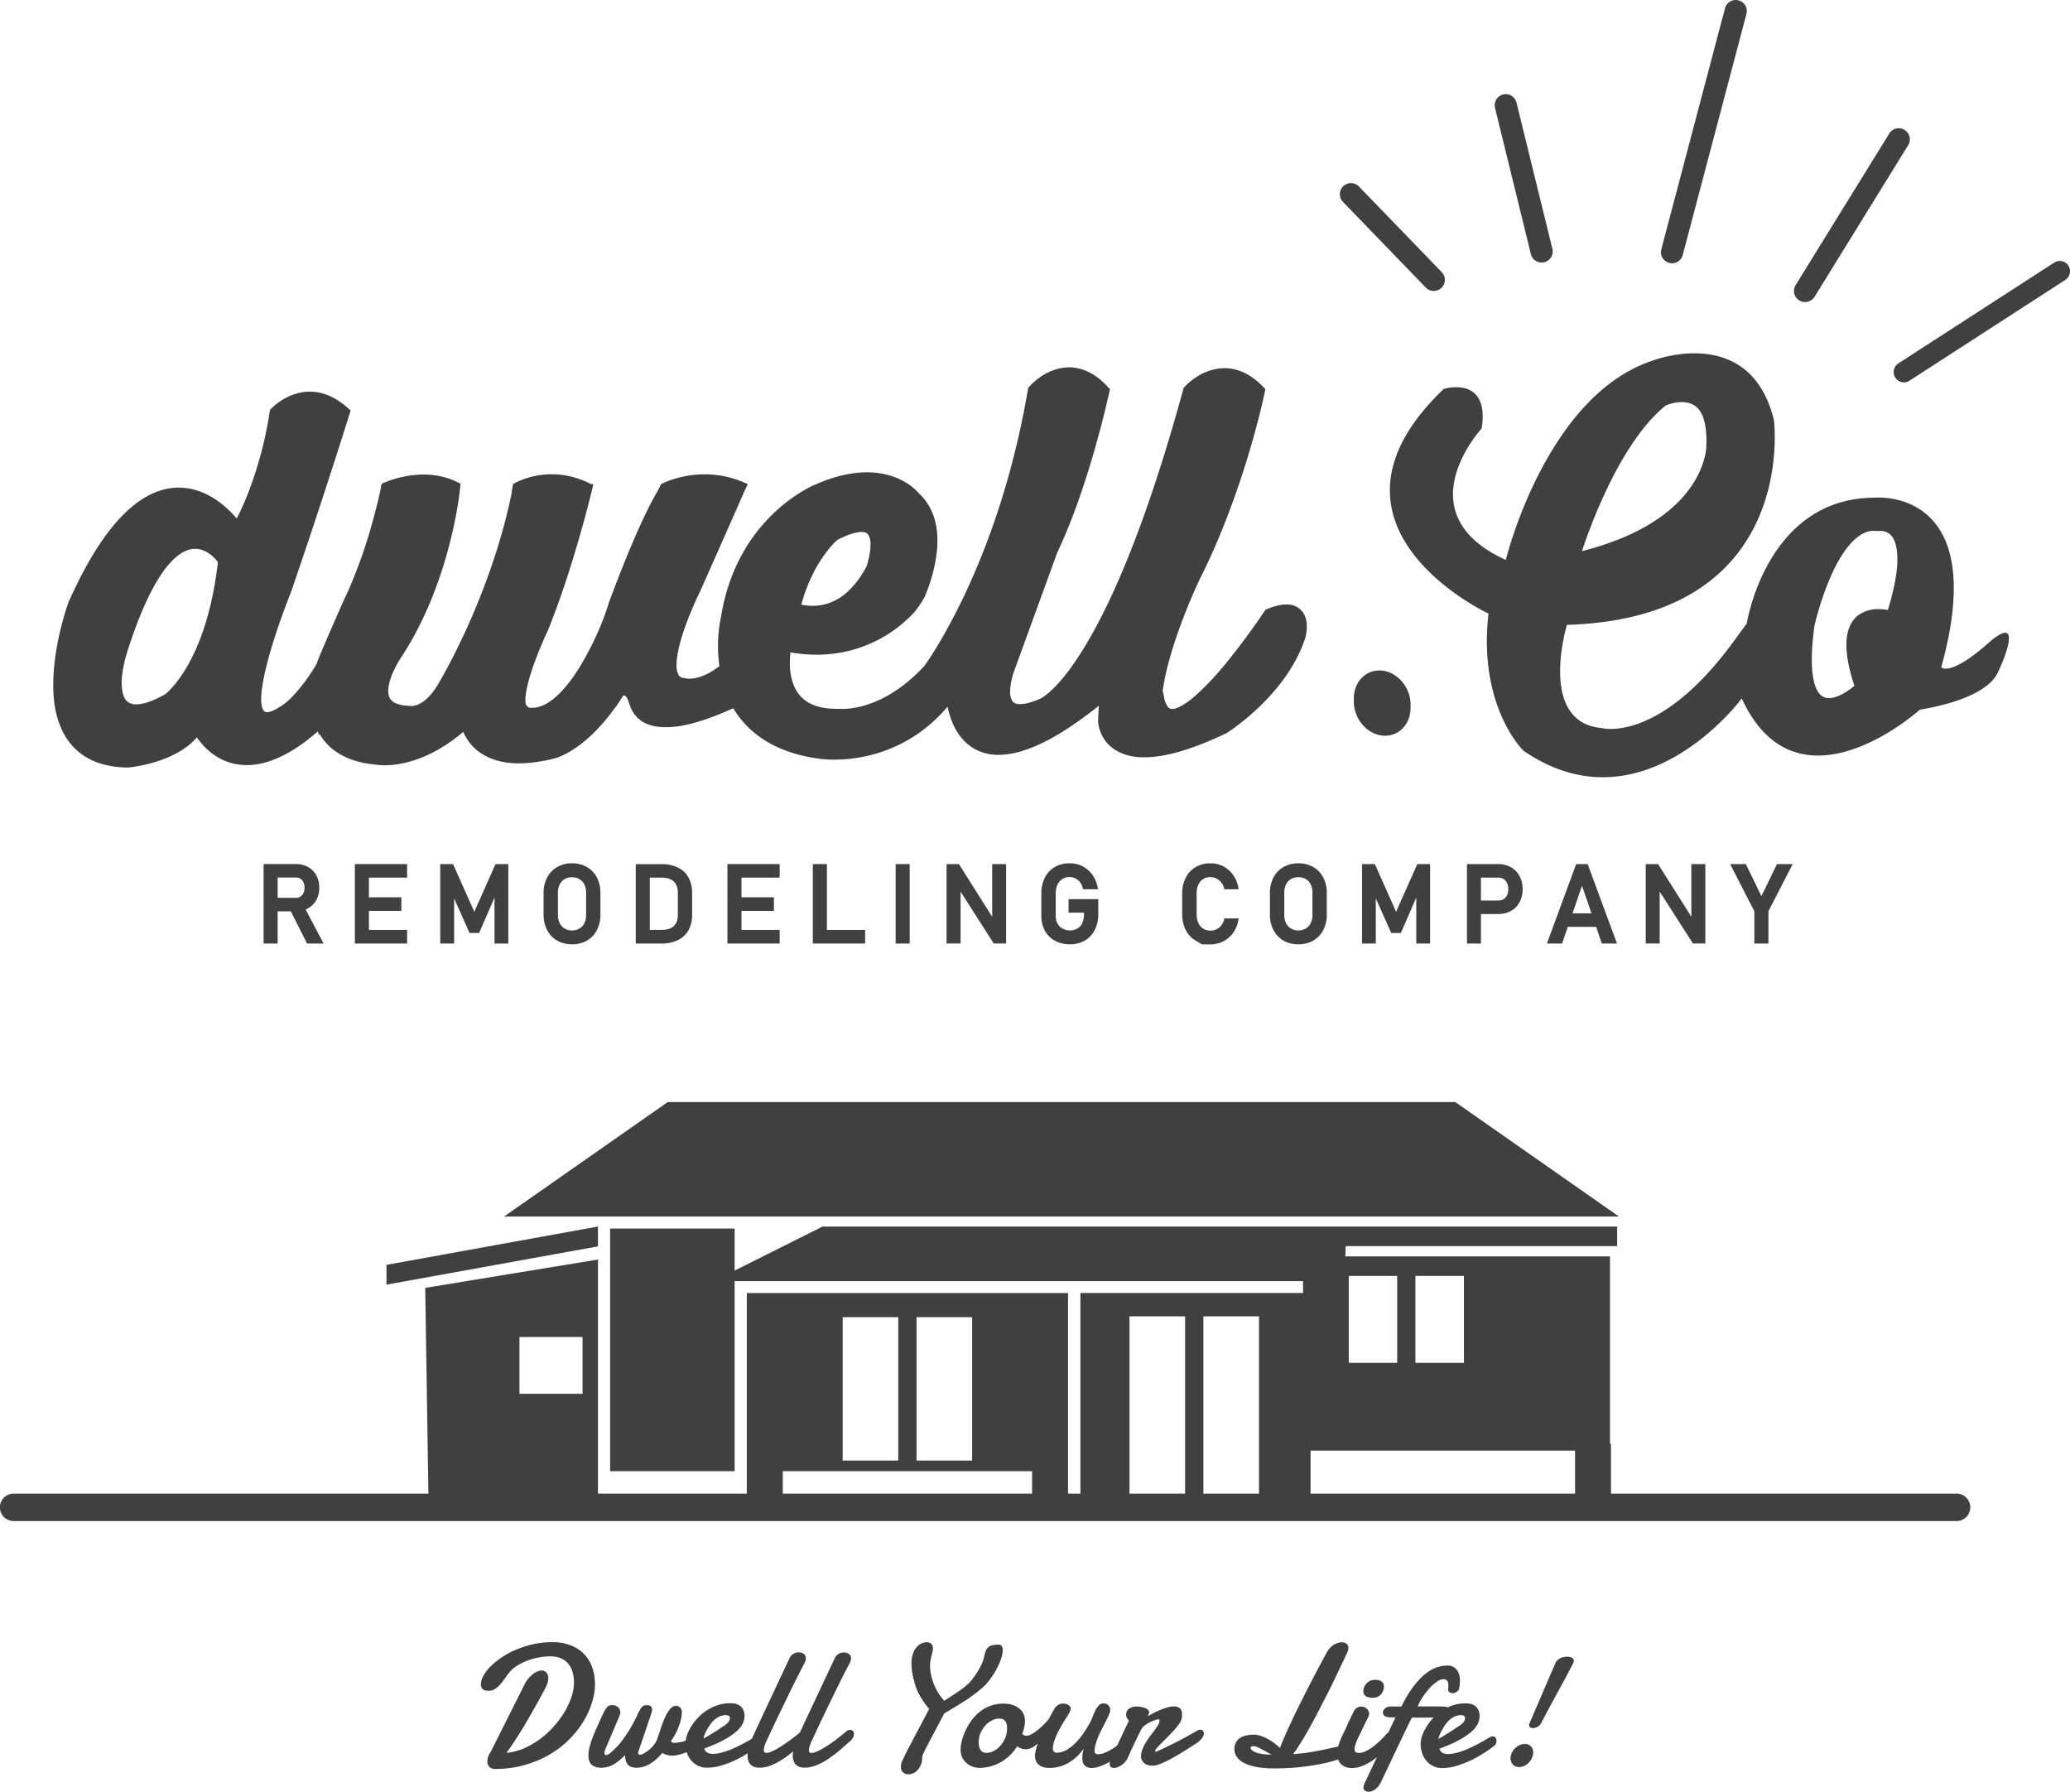
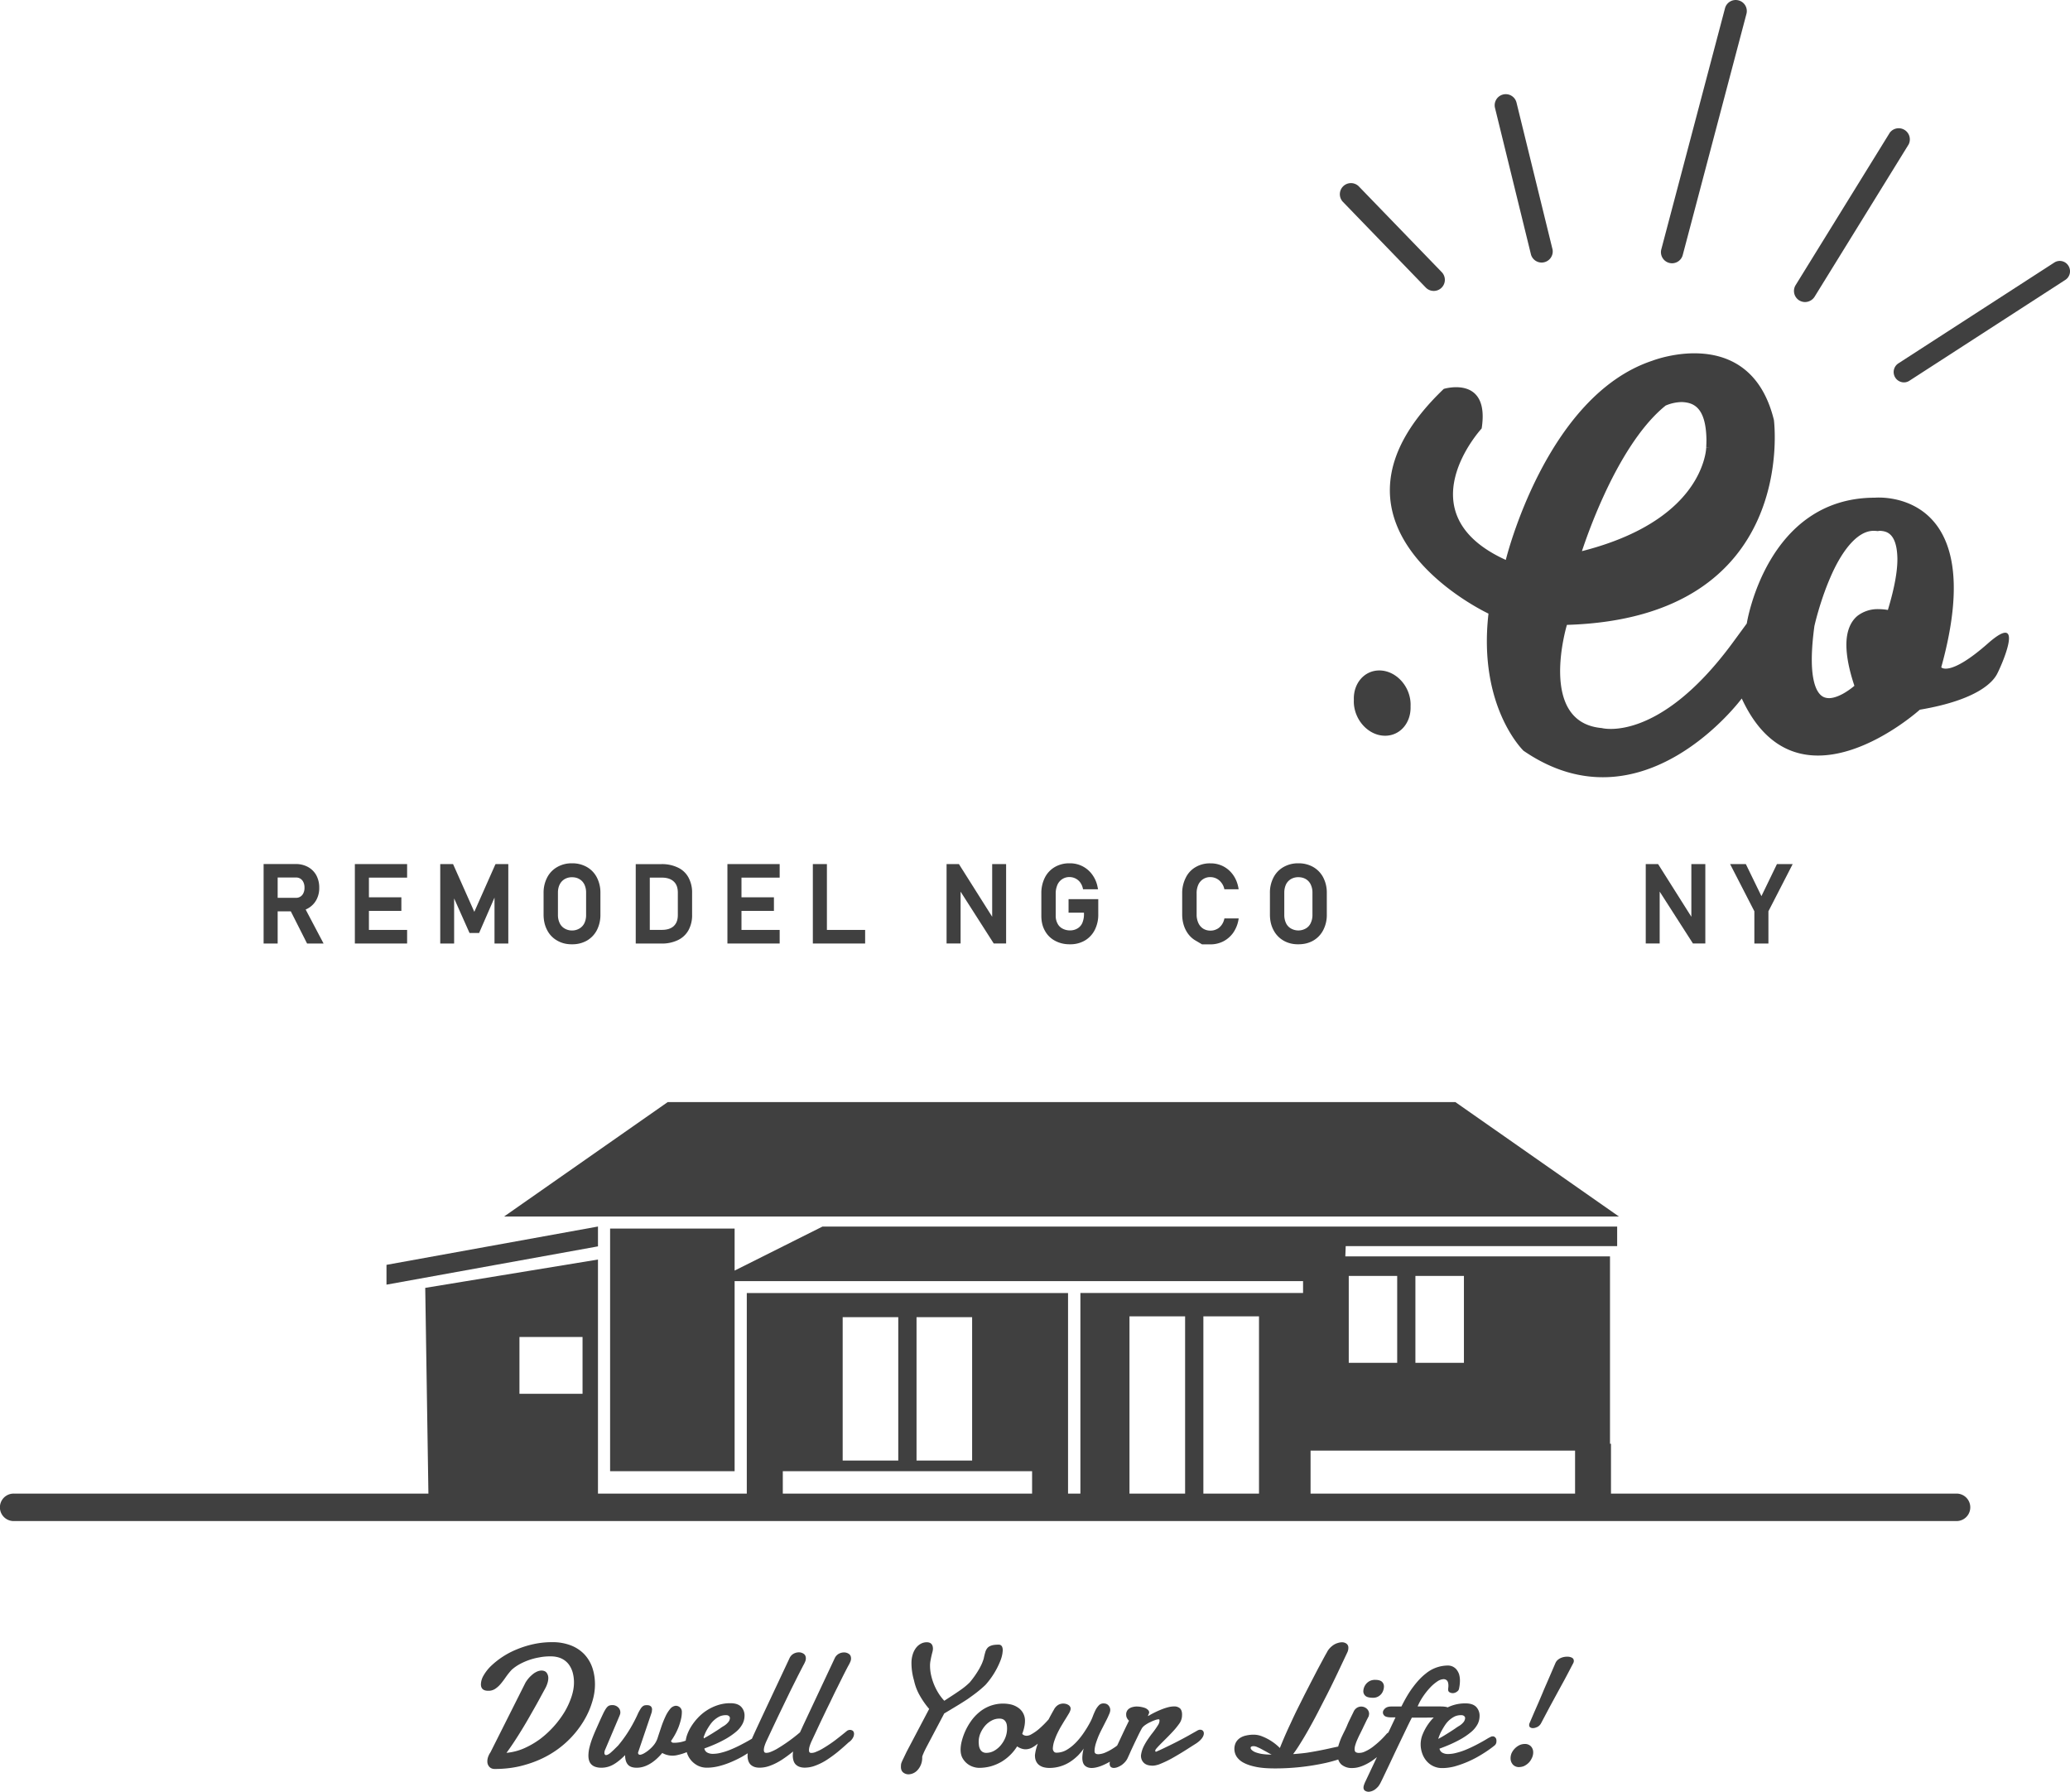
<svg xmlns="http://www.w3.org/2000/svg" data-bbox="-0.002 0 48.296 41.798" viewBox="0 0 48.294 41.795" height="41.795" width="48.294" data-type="color">
  <g>
    <path d="M7.379 20.996a.571.571 0 0 0 .069-.288.596.596 0 0 0-.068-.289.49.49 0 0 0-.196-.195.588.588 0 0 0-.289-.068H6.15v1.854h.328v-.75h.307l.379.75h.385l-.418-.793c.017-.008.034-.015.051-.025a.502.502 0 0 0 .197-.196zm-.301-.161a.182.182 0 0 1-.174.109h-.426v-.474h.426a.19.19 0 0 1 .105.028.19.19 0 0 1 .069.081.281.281 0 0 1 .026.128.278.278 0 0 1-.026.128z" fill="#404040" data-color="1" />
    <path fill="#404040" d="M9.498 20.473v-.316H8.279v1.853h1.219v-.317h-.891v-.444h.757v-.317h-.757v-.459h.891z" data-color="1" />
    <path fill="#404040" d="M11.859 22.01v-1.853h-.297l-.012.023-.484 1.091-.496-1.114h-.299v1.853h.324v-1.052l.359.806h.224l.359-.825v1.071h.322z" data-color="1" />
    <path d="M13 21.942c.1.058.216.088.345.086h.003a.682.682 0 0 0 .345-.086.605.605 0 0 0 .233-.245.775.775 0 0 0 .082-.362v-.503a.768.768 0 0 0-.082-.361.592.592 0 0 0-.233-.245.679.679 0 0 0-.348-.087.668.668 0 0 0-.345.087.59.59 0 0 0-.235.245.766.766 0 0 0-.083.361v.503c0 .135.027.256.083.362a.579.579 0 0 0 .235.245zm.017-1.118c0-.075.014-.138.042-.193a.295.295 0 0 1 .114-.123.328.328 0 0 1 .172-.044c.069 0 .125.015.173.044.05.029.087.069.115.123a.43.43 0 0 1 .041.193v.52a.43.43 0 0 1-.041.193.291.291 0 0 1-.115.123.334.334 0 0 1-.173.046.336.336 0 0 1-.172-.046.284.284 0 0 1-.114-.123.43.43 0 0 1-.042-.193v-.52z" fill="#404040" data-color="1" />
    <path d="M15.815 21.931a.552.552 0 0 0 .248-.232.722.722 0 0 0 .084-.363v-.503a.728.728 0 0 0-.084-.362.539.539 0 0 0-.248-.233.845.845 0 0 0-.383-.08h-.6v1.853h.601a.857.857 0 0 0 .382-.08zm-.655-1.458h.282c.124 0 .213.032.277.091.063.059.095.142.095.258v.523c0 .116-.032.198-.095.258-.063.058-.153.089-.277.089h-.282v-1.219z" fill="#404040" data-color="1" />
    <path fill="#404040" d="M18.19 20.473v-.316h-1.219v1.853h1.219v-.317h-.891v-.444h.757v-.317h-.757v-.459h.891z" data-color="1" />
    <path fill="#404040" d="M18.964 20.157v1.853h1.22v-.317h-.892v-1.536h-.328z" data-color="1" />
-     <path fill="#404040" d="M21.224 20.157h-.328v1.853h.328v-1.853z" data-color="1" />
    <path fill="#404040" d="M23.184 22.009h.289v-1.852h-.325v1.229l-.776-1.229h-.288v1.852h.327V20.8l.773 1.209z" data-color="1" />
    <path d="M24.672 20.637a.3.3 0 0 1 .284-.177.312.312 0 0 1 .239.116c.03.04.053.084.066.138l.007.03h.35l-.01-.047a.71.71 0 0 0-.124-.292.635.635 0 0 0-.529-.266.664.664 0 0 0-.346.087.59.59 0 0 0-.233.249.798.798 0 0 0-.081.366v.523c0 .13.026.247.083.348.055.101.135.18.236.234s.218.084.349.082h.003a.666.666 0 0 0 .345-.088.603.603 0 0 0 .232-.25.784.784 0 0 0 .08-.365v-.35h-.693v.316h.359l.001.038a.524.524 0 0 1-.041.206.278.278 0 0 1-.114.125.33.33 0 0 1-.172.044.36.36 0 0 1-.176-.043.268.268 0 0 1-.115-.118.377.377 0 0 1-.042-.182v-.523a.503.503 0 0 1 .042-.201z" fill="#404040" data-color="1" />
    <path d="M27.958 20.637a.3.3 0 0 1 .282-.176.319.319 0 0 1 .248.121c.033.04.056.083.07.133l.007.03h.333l-.008-.047c-.022-.11-.063-.208-.124-.292s-.137-.151-.229-.198a.64.64 0 0 0-.298-.068.655.655 0 0 0-.344.087.569.569 0 0 0-.231.249.786.786 0 0 0-.083.366v.488c0 .135.028.258.083.365.054.105.131.19.231.247l.14.082.008.006h.197a.662.662 0 0 0 .298-.069.652.652 0 0 0 .229-.196.756.756 0 0 0 .124-.292l.008-.048h-.333l-.007.03c-.015.053-.038.099-.07.138s-.069.069-.113.087a.301.301 0 0 1-.135.029.315.315 0 0 1-.169-.045.304.304 0 0 1-.113-.131.465.465 0 0 1-.041-.201v-.488a.478.478 0 0 1 .04-.207z" fill="#404040" data-color="1" />
    <path d="M29.945 20.226a.586.586 0 0 0-.234.244.762.762 0 0 0-.083.363v.502c0 .135.027.256.083.361.054.105.134.188.234.246s.218.088.346.086h.002c.13 0 .244-.028.346-.086a.595.595 0 0 0 .233-.246.757.757 0 0 0 .083-.361v-.502a.765.765 0 0 0-.083-.363.602.602 0 0 0-.233-.244.681.681 0 0 0-.348-.087.674.674 0 0 0-.346.087zm.633.404a.43.43 0 0 1 .042.193v.52a.43.43 0 0 1-.042.193.276.276 0 0 1-.113.123.348.348 0 0 1-.347 0 .279.279 0 0 1-.114-.123.443.443 0 0 1-.041-.193v-.52c0-.075.015-.138.041-.193a.295.295 0 0 1 .114-.123.334.334 0 0 1 .173-.044c.068 0 .124.015.174.044a.293.293 0 0 1 .113.123z" fill="#404040" data-color="1" />
-     <path fill="#404040" d="m33.056 20.18-.485 1.091-.495-1.114h-.299v1.853h.321v-1.052l.36.806h.225l.359-.826v1.072h.323v-1.853h-.299l-.01.023z" data-color="1" />
-     <path d="M34.951 21.323a.62.62 0 0 0 .298-.072.504.504 0 0 0 .203-.206c.048-.088.072-.191.072-.304s-.024-.216-.072-.304a.506.506 0 0 0-.203-.207.588.588 0 0 0-.298-.073h-.726v1.853h.326v-.687h.4zm-.4-.85h.407c.049 0 .088.011.122.032a.21.21 0 0 1 .078.093c.021.04.031.088.031.143a.311.311 0 0 1-.031.143.209.209 0 0 1-.078.092.232.232 0 0 1-.122.031h-.407v-.534z" fill="#404040" data-color="1" />
-     <path d="m37.239 21.621.132.389h.354l-.684-1.853h-.267l-.011.026-.673 1.827h.354l.134-.389h.661zm-.33-.959.221.644h-.442l.221-.644z" fill="#404040" data-color="1" />
    <path fill="#404040" d="M39.497 22.009h.289v-1.852h-.326v1.229l-.776-1.229h-.288v1.852h.325v-1.21l.776 1.21z" data-color="1" />
    <path fill="#404040" d="M41.258 22.01v-.752l.566-1.101h-.367l-.362.748-.364-.748h-.367l.566 1.101v.752h.328z" data-color="1" />
    <path d="M13.881 39.292c0-.138-.021-.267-.061-.387a.869.869 0 0 0-.186-.313.863.863 0 0 0-.314-.208 1.187 1.187 0 0 0-.446-.076 2.01 2.01 0 0 0-.427.046 2.27 2.27 0 0 0-.392.123 1.911 1.911 0 0 0-.6.387 1.003 1.003 0 0 0-.173.221.425.425 0 0 0-.062.205c0 .103.057.152.171.152a.28.28 0 0 0 .16-.044.603.603 0 0 0 .127-.113c.04-.047.08-.1.12-.158.041-.059.087-.117.141-.176.049-.043.106-.085.173-.123a1.48 1.48 0 0 1 .471-.165c.087-.017.173-.024.26-.024.093 0 .174.015.244.045a.459.459 0 0 1 .171.128c.044.055.078.12.1.193a.864.864 0 0 1 .033.245c0 .104-.019.214-.057.33a1.821 1.821 0 0 1-.16.351 2.28 2.28 0 0 1-.567.632 2.009 2.009 0 0 1-.375.219 1.33 1.33 0 0 1-.416.108c.059-.079.119-.166.181-.26a10.627 10.627 0 0 0 .353-.577l.154-.271a11.5 11.5 0 0 0 .125-.228l.089-.163a.609.609 0 0 0 .053-.123.387.387 0 0 0 .021-.122.206.206 0 0 0-.038-.123c-.025-.035-.068-.053-.127-.053a.28.28 0 0 0-.058.01c-.025.006-.054.02-.087.039s-.067.048-.105.084-.076.083-.115.144l-.82 1.632a.412.412 0 0 0-.052.1.317.317 0 0 0-.02.111c0 .049.015.09.046.125.03.033.072.051.125.051.245 0 .473-.029.684-.089.211-.058.404-.137.577-.236a2.258 2.258 0 0 0 .798-.765c.091-.146.161-.296.208-.448.05-.152.073-.297.073-.436z" fill="#404040" data-color="1" />
    <path d="M19.831 40.354a.118.118 0 0 0-.038.007.089.089 0 0 0-.038.021 9.734 9.734 0 0 1-.275.218 3.192 3.192 0 0 1-.308.203 1.184 1.184 0 0 1-.137.065.263.263 0 0 1-.104.024c-.022 0-.039-.006-.046-.017a.09.09 0 0 1-.011-.049c0-.031.007-.068.021-.108a.879.879 0 0 1 .043-.107l.119-.254a32.393 32.393 0 0 1 .31-.647c.055-.115.108-.227.162-.333l.147-.296c.046-.09.085-.167.119-.229a.688.688 0 0 0 .043-.086.178.178 0 0 0 .017-.076c0-.05-.017-.086-.051-.109a.205.205 0 0 0-.112-.034.262.262 0 0 0-.123.032.227.227 0 0 0-.097.109l-.605 1.288-.132.281a7.31 7.31 0 0 1-.071.155c-.027.022-.055.047-.087.072a3.861 3.861 0 0 1-.457.317 1.175 1.175 0 0 1-.136.065.267.267 0 0 1-.105.024c-.023 0-.038-.006-.046-.017a.089.089 0 0 1-.012-.049c0-.031.007-.068.021-.108a.879.879 0 0 1 .043-.107l.119-.254.147-.311.162-.336c.056-.115.109-.227.162-.333l.148-.296.118-.229a.688.688 0 0 0 .043-.086.194.194 0 0 0 .017-.076c0-.05-.017-.086-.051-.109a.202.202 0 0 0-.112-.034.265.265 0 0 0-.123.032.227.227 0 0 0-.097.109l-.605 1.288-.131.281c-.047.102-.094.202-.139.305a5.05 5.05 0 0 1-.304.166 2.803 2.803 0 0 1-.201.091 1.472 1.472 0 0 1-.207.068.754.754 0 0 1-.197.028.267.267 0 0 1-.139-.033.135.135 0 0 1-.062-.092c.181-.066.332-.132.452-.198a1.62 1.62 0 0 0 .289-.193.61.61 0 0 0 .152-.188.408.408 0 0 0 .044-.176.293.293 0 0 0-.082-.221c-.055-.054-.137-.08-.248-.08a.922.922 0 0 0-.296.046 1.102 1.102 0 0 0-.463.296 1.265 1.265 0 0 0-.157.204 1.014 1.014 0 0 0-.098.206.746.746 0 0 0-.028.121.759.759 0 0 1-.286.05.057.057 0 0 1-.057-.042 1.532 1.532 0 0 0 .177-.326c.022-.06.041-.119.055-.18a.735.735 0 0 0 .021-.168.142.142 0 0 0-.04-.106.146.146 0 0 0-.105-.041.192.192 0 0 0-.131.077.794.794 0 0 0-.11.18 2.26 2.26 0 0 0-.096.242c-.03.09-.06.178-.088.266a.52.52 0 0 1-.076.14.728.728 0 0 1-.112.116.714.714 0 0 1-.119.085.278.278 0 0 1-.095.037c-.033 0-.05-.017-.05-.051l.312-.92a.2.2 0 0 0 .011-.046c0-.014.002-.025.004-.035 0-.071-.041-.106-.122-.106a.3.3 0 0 0-.056.006.136.136 0 0 0-.047.028c-.015.013-.031.032-.046.057s-.034.057-.054.097a2.807 2.807 0 0 1-.094.194 3.058 3.058 0 0 1-.374.562l-.11.108c-.03.028-.056.052-.076.068a.255.255 0 0 1-.054.034.099.099 0 0 1-.045.011c-.008 0-.016-.004-.023-.014a.06.06 0 0 1-.011-.039.2.2 0 0 1 .003-.03.142.142 0 0 1 .011-.035l.34-.802.013-.036a.16.16 0 0 0-.05-.161.193.193 0 0 0-.131-.049c-.033 0-.061.005-.083.016s-.043.032-.065.063a.931.931 0 0 0-.073.133c-.027.056-.061.13-.102.222l-.063.142a3.6 3.6 0 0 0-.078.188 1.773 1.773 0 0 0-.067.21.821.821 0 0 0-.028.207c0 .04.005.077.015.11.01.034.027.064.051.09a.241.241 0 0 0 .095.059.438.438 0 0 0 .146.021.56.56 0 0 0 .269-.071c.087-.048.18-.122.28-.223 0 .096.021.169.063.219.042.05.111.075.207.075.104 0 .206-.03.306-.089.101-.058.197-.144.291-.255a.486.486 0 0 0 .364.046 1.19 1.19 0 0 0 .16-.047c.017-.005.032-.013.047-.019l.003.012a.508.508 0 0 0 .257.304.469.469 0 0 0 .212.047c.094 0 .188-.013.284-.037.096-.025.188-.056.277-.094.088-.037.172-.078.252-.122.05-.028.095-.057.138-.083-.001.019-.004.036-.004.055 0 .037.004.074.014.108a.24.24 0 0 0 .047.091c.022.024.051.045.088.06s.082.022.137.022a.7.7 0 0 0 .247-.049c.084-.031.17-.074.255-.128a2.788 2.788 0 0 0 .274-.201.748.748 0 0 0-.007.096c0 .037.005.074.014.108a.237.237 0 0 0 .046.091.25.25 0 0 0 .088.06.36.36 0 0 0 .137.022.69.69 0 0 0 .246-.049 1.36 1.36 0 0 0 .256-.128c.085-.055.171-.117.258-.187.086-.071.172-.146.257-.225a.301.301 0 0 0 .098-.102.195.195 0 0 0 .029-.094.1.1 0 0 0-.026-.073.12.12 0 0 0-.068-.023zm-3.339-.001a1.56 1.56 0 0 1 .078-.123.578.578 0 0 1 .219-.19.353.353 0 0 1 .142-.029h.018l.019.002a.09.09 0 0 1 .042.022c.013.011.019.027.019.047a.156.156 0 0 1-.034.086.406.406 0 0 1-.124.104c-.014.009-.037.022-.069.046-.032.022-.07.048-.115.075a4.527 4.527 0 0 1-.267.16.061.061 0 0 0-.005-.028l.022-.056a.863.863 0 0 1 .055-.116z" fill="#404040" data-color="1" />
    <path d="M22.794 39.475a2.56 2.56 0 0 0 .199-.172 1.875 1.875 0 0 0 .347-.563.803.803 0 0 0 .047-.168l.008-.069c0-.091-.032-.137-.095-.137-.069 0-.125.006-.165.019s-.072.03-.095.056a.26.26 0 0 0-.052.098 1.703 1.703 0 0 0-.036.145c-.006.026-.019.06-.034.1-.016.04-.038.084-.065.134a2.189 2.189 0 0 1-.229.329 1.602 1.602 0 0 1-.211.174 6.824 6.824 0 0 1-.234.157l-.148.097a1.125 1.125 0 0 1-.126-.161 1.354 1.354 0 0 1-.18-.427 1.04 1.04 0 0 1-.027-.235c0-.037.004-.075.011-.113a2.34 2.34 0 0 1 .046-.205.317.317 0 0 0 .011-.07c0-.103-.049-.154-.146-.154a.29.29 0 0 0-.135.034.355.355 0 0 0-.113.096.501.501 0 0 0-.078.155.666.666 0 0 0-.029.206 1.435 1.435 0 0 0 .06.402c.027.127.074.247.138.357.063.11.135.213.215.305l-.527 1.001-.077.161a1.164 1.164 0 0 0-.039.086.19.19 0 0 0-.014.053.66.66 0 0 0-.002.052c0 .058.018.101.053.13a.196.196 0 0 0 .126.043.293.293 0 0 0 .208-.098.422.422 0 0 0 .109-.308.432.432 0 0 1 .029-.081c.016-.04.044-.096.083-.171l.403-.763.088-.052.229-.138c.077-.047.153-.095.229-.145.076-.054.149-.106.218-.16z" fill="#404040" data-color="1" />
    <path d="M28 40.35a.117.117 0 0 0-.035.006.212.212 0 0 0-.037.018l-.2.113a8.939 8.939 0 0 1-.514.265 4.982 4.982 0 0 1-.24.111c-.011 0-.017-.002-.019-.006s-.002-.011-.002-.022.015-.034.043-.065.064-.069.108-.113l.142-.142c.051-.052.099-.102.144-.152.045-.05.084-.1.117-.146a.337.337 0 0 0 .069-.175l.002-.046c0-.067-.018-.116-.05-.145a.201.201 0 0 0-.139-.044.587.587 0 0 0-.128.017 1.24 1.24 0 0 0-.147.047 2.104 2.104 0 0 0-.321.157l-.004.002h-.002c-.002 0-.003-.002-.003-.004a.05.05 0 0 1 .005-.017l.009-.022.009-.022a.03.03 0 0 0 .004-.015.084.084 0 0 0-.026-.06.214.214 0 0 0-.066-.045.61.61 0 0 0-.197-.036.367.367 0 0 0-.094.012.235.235 0 0 0-.079.033.16.16 0 0 0-.075.14c0 .034.006.063.02.086a.213.213 0 0 0 .046.06c-.057.115-.106.217-.148.307l-.11.235-.019.038a.92.92 0 0 1-.093.065 1.128 1.128 0 0 1-.192.102.465.465 0 0 1-.153.035c-.06 0-.089-.023-.089-.071 0-.052.01-.108.027-.169a2.34 2.34 0 0 1 .067-.186c.028-.063.058-.126.09-.187l.088-.173a1.55 1.55 0 0 0 .067-.144.246.246 0 0 0 .028-.1c0-.042-.015-.078-.042-.109s-.066-.046-.113-.046a.143.143 0 0 0-.11.044.461.461 0 0 0-.078.109 1.536 1.536 0 0 0-.063.145 1.08 1.08 0 0 1-.066.146 2.512 2.512 0 0 1-.135.224c-.055.083-.114.159-.181.23s-.139.131-.218.179a.469.469 0 0 1-.248.072c-.031 0-.052-.011-.065-.031a.11.11 0 0 1-.021-.065.65.65 0 0 1 .034-.177c.021-.061.043-.119.072-.179a2.26 2.26 0 0 1 .09-.169c.033-.055.063-.106.093-.153s.055-.089.077-.126a.388.388 0 0 0 .043-.089.116.116 0 0 0 .006-.038.084.084 0 0 0-.017-.053.108.108 0 0 0-.042-.037.168.168 0 0 0-.056-.022.237.237 0 0 0-.177.026.273.273 0 0 0-.097.108 5.684 5.684 0 0 0-.125.229 3.354 3.354 0 0 1-.106.113c-.032.031-.065.063-.102.096a1.103 1.103 0 0 1-.212.148.207.207 0 0 1-.093.024.127.127 0 0 1-.056-.011.106.106 0 0 1-.046-.033c.021-.056.038-.109.048-.161a.656.656 0 0 0 .016-.137.362.362 0 0 0-.172-.321.489.489 0 0 0-.161-.068.864.864 0 0 0-.738.186 1.058 1.058 0 0 0-.192.21 1.406 1.406 0 0 0-.213.466.828.828 0 0 0-.026.191c0 .078.015.146.045.199a.437.437 0 0 0 .254.206.453.453 0 0 0 .13.022c.098 0 .191-.013.279-.037.087-.025.168-.06.243-.103a1.097 1.097 0 0 0 .368-.361.379.379 0 0 0 .1.051.29.29 0 0 0 .101.017.32.32 0 0 0 .152-.042.876.876 0 0 0 .129-.089l-.007.021a1.046 1.046 0 0 0-.059.248c0 .057.009.104.028.143s.043.068.074.09a.3.3 0 0 0 .107.049.53.53 0 0 0 .126.015.889.889 0 0 0 .494-.148c.066-.044.125-.093.179-.146.051-.054.094-.106.129-.158a.874.874 0 0 0-.032.214c0 .087.021.147.06.184.04.036.093.055.156.055s.136-.016.216-.045a1.45 1.45 0 0 0 .211-.102c-.003.016-.006.032-.006.044 0 .035.01.063.027.078s.042.024.072.024a.26.26 0 0 0 .089-.019.49.49 0 0 0 .093-.049.489.489 0 0 0 .086-.079.385.385 0 0 0 .063-.104c.021-.044.044-.097.071-.158l.087-.186.087-.18a4.17 4.17 0 0 1 .074-.143c.016-.028.043-.056.08-.082s.076-.049.118-.068a.909.909 0 0 1 .116-.049.298.298 0 0 1 .079-.018c.01 0 .016.003.019.01l.003.021a.198.198 0 0 1-.027.092 2.185 2.185 0 0 1-.166.233 3.951 3.951 0 0 0-.1.142c-.031.05-.062.102-.086.155a.654.654 0 0 0-.054.194c0 .069.023.126.069.17.045.044.113.065.206.065.039 0 .084-.01.137-.026a2.49 2.49 0 0 0 .356-.171 7.397 7.397 0 0 0 .373-.228l.156-.099c.062-.043.104-.084.131-.123s.039-.075.039-.105c0-.026-.007-.047-.023-.063s-.04-.024-.063-.024zm-4.545.185a.664.664 0 0 1-.107.178.542.542 0 0 1-.155.129.367.367 0 0 1-.179.048.16.16 0 0 1-.095-.025.164.164 0 0 1-.055-.065.256.256 0 0 1-.025-.084c-.003-.029-.006-.057-.006-.082 0-.067.013-.135.04-.199s.063-.121.107-.174a.532.532 0 0 1 .153-.123.379.379 0 0 1 .181-.047c.042 0 .074.008.098.022a.158.158 0 0 1 .055.06c.013.023.021.05.024.078a.577.577 0 0 1-.036.284z" fill="#404040" data-color="1" />
    <path d="M32.15 39.578a.248.248 0 0 0 .123-.149.271.271 0 0 0 .015-.084.15.15 0 0 0-.046-.113c-.031-.029-.084-.045-.161-.045a.274.274 0 0 0-.122.026.277.277 0 0 0-.152.25.145.145 0 0 0 .055.103c.033.026.093.039.174.039a.237.237 0 0 0 .114-.027z" fill="#404040" data-color="1" />
    <path d="M34.895 40.542a.164.164 0 0 0-.027-.026.072.072 0 0 0-.04-.011l-.027.002a.824.824 0 0 0-.104.054c-.035.021-.078.047-.131.076s-.111.061-.177.093a2.779 2.779 0 0 1-.2.091 1.485 1.485 0 0 1-.208.068.748.748 0 0 1-.197.028.26.26 0 0 1-.137-.033.136.136 0 0 1-.063-.092c.182-.066.331-.132.452-.198a1.62 1.62 0 0 0 .289-.193.625.625 0 0 0 .152-.188.419.419 0 0 0 .042-.176.296.296 0 0 0-.081-.221c-.055-.054-.137-.08-.247-.08a.929.929 0 0 0-.418.094c-.007-.003-.014-.007-.022-.009a.598.598 0 0 0-.095-.012 4.06 4.06 0 0 0-.116-.002h-.466c.034-.08.076-.158.128-.234a1.65 1.65 0 0 1 .163-.205.971.971 0 0 1 .168-.144.284.284 0 0 1 .145-.053c.034 0 .062.011.083.035.021.024.031.064.031.119 0 .016-.001.03-.003.045s-.003.03-.003.048c0 .026.011.046.033.059a.147.147 0 0 0 .112.015.227.227 0 0 0 .044-.018.287.287 0 0 0 .04-.031.092.092 0 0 0 .024-.047.9.9 0 0 0 .022-.189.522.522 0 0 0-.022-.157.383.383 0 0 0-.063-.11.266.266 0 0 0-.091-.066.267.267 0 0 0-.106-.021.814.814 0 0 0-.519.191c-.093.072-.186.17-.28.294-.096.124-.19.28-.284.471h-.237c-.063 0-.112.015-.146.046-.033.03-.049.061-.049.092s.013.058.04.081c.026.021.076.034.149.034h.105l-.168.355a.181.181 0 0 0-.036.025 1.956 1.956 0 0 1-.285.276.946.946 0 0 1-.244.15.3.3 0 0 1-.117.023.143.143 0 0 1-.076-.016c-.019-.013-.028-.036-.028-.072 0-.032.007-.069.02-.109s.028-.081.047-.122c.018-.04.036-.081.057-.12l.053-.108c.015-.028.025-.053.034-.072l.03-.061a4.094 4.094 0 0 1 .077-.155.09.09 0 0 0 .014-.036l.006-.036a.163.163 0 0 0-.056-.125.192.192 0 0 0-.22-.025.207.207 0 0 0-.078.08c-.023.05-.047.096-.068.14l-.053.109c-.017.036-.028.063-.035.08a1.87 1.87 0 0 1-.068.147 4.8 4.8 0 0 0-.076.159 2.022 2.022 0 0 0-.061.17l-.006.024c-.065.014-.13.027-.189.041a8.588 8.588 0 0 1-.546.104 4.946 4.946 0 0 1-.317.031c.049-.064.104-.144.164-.242.061-.097.127-.207.195-.328.069-.123.142-.256.216-.399l.229-.446c.078-.153.155-.313.232-.474l.228-.482a.252.252 0 0 0 .025-.108.114.114 0 0 0-.043-.096.173.173 0 0 0-.107-.033.305.305 0 0 0-.095.016.37.37 0 0 0-.098.044c-.032.021-.062.046-.09.076s-.052.065-.071.105c-.021.034-.048.085-.083.149l-.122.227-.146.281-.164.319-.168.336c-.057.114-.109.226-.159.335a9.828 9.828 0 0 0-.252.578 1.2 1.2 0 0 0-.445-.283.53.53 0 0 0-.161-.028.78.78 0 0 0-.179.019.42.42 0 0 0-.145.058.31.31 0 0 0-.096.104.338.338 0 0 0 .021.337.446.446 0 0 0 .17.142c.076.04.174.071.292.094s.259.033.423.033a5.49 5.49 0 0 0 1.199-.13c.108-.025.201-.052.283-.078a.27.27 0 0 0 .072.116.37.37 0 0 0 .255.083c.076 0 .15-.016.226-.045.074-.028.148-.067.223-.116.042-.028.085-.06.126-.093l-.268.567a.693.693 0 0 0-.033.081.183.183 0 0 0-.012.061c0 .034.012.06.038.076a.161.161 0 0 0 .085.023.291.291 0 0 0 .151-.058.547.547 0 0 0 .07-.066.516.516 0 0 0 .054-.086c.021-.042.05-.1.084-.173l.116-.243.134-.285.143-.299.136-.283c.043-.09.082-.168.117-.236h.173l.174-.001.165-.002-.018.016a1.21 1.21 0 0 0-.255.41.62.62 0 0 0 0 .402.542.542 0 0 0 .099.18.47.47 0 0 0 .371.171c.092 0 .188-.013.283-.037a2.435 2.435 0 0 0 .527-.216 3.25 3.25 0 0 0 .209-.127c.061-.04.108-.075.147-.104.037-.029.06-.046.066-.053a.124.124 0 0 0 .03-.058.358.358 0 0 0 .003-.042.169.169 0 0 0-.003-.03.091.091 0 0 0-.015-.036zm-5.452.374a.835.835 0 0 1-.151-.039.277.277 0 0 1-.086-.052c-.02-.018-.028-.036-.028-.053 0-.025.024-.038.072-.038a.22.22 0 0 1 .077.019c.031.014.065.028.103.049l.116.063c.04.023.081.046.121.066-.087 0-.162-.006-.224-.015zm4.146-.447c.014-.038.034-.076.057-.116s.048-.082.076-.123a.578.578 0 0 1 .219-.19.351.351 0 0 1 .143-.029h.017l.019.002c.016.003.03.011.042.022.014.011.02.027.02.047a.17.17 0 0 1-.033.086.4.4 0 0 1-.125.104c-.012.009-.036.022-.068.046a3.308 3.308 0 0 1-.114.075c-.044.029-.092.058-.142.089-.049.03-.098.058-.144.082.005-.027.018-.058.033-.095z" fill="#404040" data-color="1" />
-     <path d="M35.575 40.683a.302.302 0 0 0-.125.027.4.4 0 0 0-.181.181.305.305 0 0 0-.027.127c0 .057.019.104.054.145a.188.188 0 0 0 .145.059.312.312 0 0 0 .115-.024.402.402 0 0 0 .1-.068.339.339 0 0 0 .073-.099.31.31 0 0 0 .041-.136v-.014a.2.2 0 0 0-.052-.142.188.188 0 0 0-.143-.056z" fill="#404040" data-color="1" />
+     <path d="M35.575 40.683a.302.302 0 0 0-.125.027.4.4 0 0 0-.181.181.305.305 0 0 0-.027.127c0 .057.019.104.054.145a.188.188 0 0 0 .145.059.312.312 0 0 0 .115-.024.402.402 0 0 0 .1-.068.339.339 0 0 0 .073-.099.31.31 0 0 0 .041-.136v-.014a.2.2 0 0 0-.052-.142.188.188 0 0 0-.143-.056" fill="#404040" data-color="1" />
    <path d="M36.673 38.67a.224.224 0 0 0-.108-.023.356.356 0 0 0-.164.036.297.297 0 0 0-.067.047.218.218 0 0 0-.044.063l-.112.26-.099.229a7.153 7.153 0 0 0-.091.213l-.091.214-.1.228-.111.259a.106.106 0 0 0-.01.046c0 .024.008.042.024.053a.11.11 0 0 0 .065.018c.031 0 .065-.01.104-.028a.209.209 0 0 0 .086-.088l.199-.376.176-.324.177-.324c.06-.111.125-.238.199-.378a.113.113 0 0 0 .012-.047c0-.036-.014-.062-.045-.078z" fill="#404040" data-color="1" />
-     <path d="M2.991 17.905c.014-.004 1.07-.087 1.602-.704.139.205.509.646 1.164.647.439 0 .988-.201 1.657-.785l.031.084.017-.017c.217.374.641.649 1.31.708.026.004.095.014.2.014h.007c.339 0 1.04-.107 1.829-.779.031.074.076.156.138.239.188.253.555.498 1.165.495.23 0 .495-.034.803-.108.028-.004.708-.164 1.448-1.208l.004.004.127-.194c0-.002-.148.224.003-.006l.002-.004v.001l.039-.061c.033-.024.085-.008.147.192.111.354.389.54.838.54h.028c.368-.001.846-.125 1.494-.413l.033-.014v-.001a.403.403 0 0 0 .03-.014c.333.561.959 1.048 2.042 1.183.003 0 .121.017.316.017h.01c.55 0 1.713-.152 2.632-1.235.021.104.054.22.101.339.141.372.478.788 1.093.784.552-.004 1.287-.309 2.335-1.145-.004.094-.012.208-.017.342v.01c0 .018.004.218.146.433.143.217.44.42.933.417.445-.001 1.055-.15 1.92-.565l.007-.004.01-.005c.009-.011 1.387-.873 1.819-2.217.003-.013.034-.121.034-.26a.567.567 0 0 0-.087-.326.447.447 0 0 0-.388-.188c-.125 0-.268.033-.438.101l-.047.018-.028.04a16.17 16.17 0 0 1-.857 1.162 6.923 6.923 0 0 1-.734.789c-.235.214-.462.334-.563.328-.045-.003-.063-.009-.094-.042a.522.522 0 0 1-.095-.237l-.03-.158.012-.074c.089-.558.303-1.192.494-1.682.191-.492.359-.837.359-.837 1.055-2.096 1.511-4.341 1.513-4.35l.018-.082-.06-.06c-.298-.31-.615-.429-.895-.428-.561.007-.916.423-.929.433l-.025.027-.009.036c-.921 3.366-1.774 5.183-2.39 6.149-.308.484-.554.755-.718.9a1.322 1.322 0 0 1-.221.163.017.017 0 0 1-.007.002c-.22.096-.374.127-.472.127-.116-.004-.147-.031-.179-.073a.398.398 0 0 1-.05-.224c0-.103.02-.217.041-.302.021-.086.04-.14.04-.141l1.018-2.798c.749-1.57 1.21-3.723 1.211-3.729l.019-.081-.058-.06c-.298-.324-.616-.45-.899-.449-.565.009-.916.445-.929.454l-.027.034-.005.043c-.355 2.078-.961 3.692-1.478 4.784-.26.546-.495.962-.666 1.24a6.341 6.341 0 0 1-.268.409c-.864.936-1.669 1.002-1.904 1.005a.538.538 0 0 1-.051-.002h-.096c-.5-.003-.747-.164-.896-.365-.148-.204-.193-.479-.192-.708 0-.095.007-.18.016-.246.135.026.343.055.597.055a3.08 3.08 0 0 0 2.269-.967c.059-.061.229-.298.278-.415.108-.262.28-.759.283-1.276.001-.39-.105-.808-.442-1.115-.067-.081-.448-.481-1.204-.481-.332 0-.73.076-1.199.284-.016.005-1.826.729-2.204 3.085a3.346 3.346 0 0 0-.038 1.153c-.329.253-.575.292-.702.292a.4.4 0 0 1-.076-.006c-.015-.002-.015-.004-.015-.002l-.016-.006-.016-.001c-.078-.012-.099-.03-.127-.07a.468.468 0 0 1-.048-.234c-.002-.284.13-.719.266-1.068.137-.352.271-.623.271-.623.028-.052 1.006-2.269 1.007-2.27l.021-.06h.002l.095-.198c-1.082-.515-2.024 0-2.024 0l-.073.149c-.511.858-1.144 2.621-1.147 2.626-.123.408-.296.79-.442 1.07-.146.281-.259.456-.259.458-.506.804-.891.914-1.082.914h-.034a.318.318 0 0 1-.058-.01l-.004-.005-.017-.019-.021-.013s-.004-.002-.013-.024a.405.405 0 0 1-.014-.115c-.002-.23.125-.65.258-.99.131-.346.264-.622.264-.623.586-1.434 1.011-3.199 1.012-3.203l.047-.195h-.004l.007-.021h-.05c-1.009-.517-1.823 0-1.823 0l-.032.186h.005c-.249 1.229-.678 2.35-1.046 3.165-.373.821-.681 1.326-.681 1.328-.291.477-.541.495-.627.5-.015 0-.024-.002-.03-.003l-.016-.004-.016-.001c-.216-.01-.329-.064-.385-.119-.058-.055-.082-.124-.083-.226-.001-.152.068-.35.142-.502.074-.155.147-.26.146-.262 1.164-1.751 1.378-3.884 1.38-3.896l.019-.174c-.873-.483-1.838 0-1.838 0l-.022.067.008.002-.013.057s-.063.312-.19.766a11.722 11.722 0 0 1-.561 1.594l-.088.189c-.047.096-.625 1.412-.656 1.529a4.095 4.095 0 0 1-.598.796 1.462 1.462 0 0 1-.216.178c-.047.031-.065.036-.064.037l-.007.006-.006.004a.784.784 0 0 1-.189.091.234.234 0 0 1-.072.012c-.053-.002-.07-.015-.098-.062a.561.561 0 0 1-.041-.241c-.001-.376.173-1.013.348-1.545.177-.534.353-.968.353-.969.766-2.227 1.37-4.17 1.37-4.17l.015-.049-.036-.034c-.325-.3-.643-.407-.917-.407-.551.004-.908.407-.914.412l-.016.019-.003.023a8.934 8.934 0 0 1-.511 1.925 5.684 5.684 0 0 1-.261.581c-.181-.217-.666-.718-1.353-.721-.741.001-1.647.597-2.569 2.67-.003.011-.357.961-.357 1.921-.011.937.367 1.929 1.748 1.939zm16.222-4.934c.095-.135.18-.233.241-.297.042-.044.071-.068.084-.08.063-.033.12-.059.173-.082l.017-.008.013-.006c.045-.019.088-.033.127-.046l.03-.008a1.026 1.026 0 0 1 .115-.027.597.597 0 0 1 .086-.008c.106.003.129.028.16.068a.43.43 0 0 1 .05.229c0 .118-.024.25-.048.351-.019.078-.037.134-.043.157-.428.789-.92.915-1.262.919-.104 0-.192-.014-.261-.029.14-.514.344-.886.518-1.133zM2.956 15.25l.017-.056-.074-.025.075.023c.628-1.975 1.224-2.396 1.58-2.388.16-.001.297.08.395.163.067.058.112.115.135.144-.138 1.204-.45 1.979-.726 2.45-.139.237-.27.399-.363.5-.093.1-.148.139-.148.139-.3.167-.52.231-.667.231-.27-.002-.331-.201-.341-.49-.002-.326.118-.691.117-.691z" fill="#404040" data-color="1" />
    <path d="M32.907 16.369c-.036-.403-.363-.729-.727-.729-.352 0-.609.305-.594.686a.785.785 0 0 0 .002.108c.038.403.363.729.727.729.352 0 .608-.303.594-.685a.796.796 0 0 0-.002-.109z" fill="#404040" data-color="1" />
    <path d="M46.383 15.006c-.897.791-1.093.561-1.093.561 1.171-4.22-1.548-3.957-1.548-3.957-2.533 0-2.989 2.935-2.989 2.935l-.338.461c-1.727 2.341-3.045 1.978-3.045 1.978-1.504-.131-.813-2.407-.813-2.407 5.433-.165 4.829-4.78 4.829-4.78-.558-2.274-2.834-1.383-2.834-1.383-2.492.824-3.421 4.648-3.421 4.648-2.392-1.088-.563-3.067-.563-3.067.195-1.253-.884-.923-.884-.923-3.346 3.198 1.043 5.242 1.043 5.242-.249 2.177.817 3.199.817 3.199 2.781 1.911 5.092-1.219 5.092-1.219 1.307 2.834 4.154.262 4.154.262 1.367-.231 1.709-.66 1.798-.825.091-.164.695-1.515-.205-.725zm-8.979-3.415c.345-.76.848-1.641 1.456-2.13a.997.997 0 0 1 .377-.082c.266.011.563.111.575.877 0 .055-.002.112-.005.174l.079.004h-.079s0 .102-.047.273c-.139.507-.671 1.595-2.853 2.15.075-.225.244-.712.497-1.266zm6.641 2.638a1.28 1.28 0 0 0-.214-.019.773.773 0 0 0-.492.154c-.155.126-.262.344-.262.679.001.246.054.557.187.955a1.617 1.617 0 0 1-.175.13c-.123.082-.285.158-.418.158-.104-.003-.188-.036-.266-.165-.076-.129-.136-.362-.135-.739 0-.21.019-.466.06-.772-.002.005.123-.562.367-1.127.242-.571.613-1.111 1.027-1.1.022 0 .047.002.072.005l.013.001.015-.002s.014-.004.046-.004c.114.012.387.021.397.651.002.272-.059.656-.222 1.195z" fill="#404040" data-color="1" />
    <path d="M33.264 6.708a.259.259 0 0 0 .366.006.258.258 0 0 0 .006-.366l-1.938-2.004a.259.259 0 0 0-.372.36l1.938 2.004z" fill="#404040" data-color="1" />
    <path d="M35.72 5.944a.259.259 0 0 0 .502-.123l-.841-3.427a.258.258 0 0 0-.502.123l.841 3.427z" fill="#404040" data-color="1" />
    <path d="M38.944 6.133a.258.258 0 0 0 .315-.184L40.745.325a.257.257 0 0 0-.184-.316.258.258 0 0 0-.316.184l-1.486 5.624a.259.259 0 0 0 .185.316z" fill="#404040" data-color="1" />
    <path d="M41.976 7.007c.043.026.09.039.136.039a.266.266 0 0 0 .222-.122l2.196-3.556a.26.26 0 0 0-.44-.273l-2.197 3.556a.259.259 0 0 0 .083.356z" fill="#404040" data-color="1" />
    <path d="M48.256 6.198a.236.236 0 0 0-.329-.073l-3.636 2.351a.241.241 0 0 0 .128.444.23.23 0 0 0 .128-.038l3.637-2.352a.24.24 0 0 0 .072-.332z" fill="#404040" data-color="1" />
    <path fill="#404040" d="m15.578 25.709-3.818 2.67h26.011l-3.817-2.67H15.578z" data-color="1" />
    <path fill="#404040" d="m13.951 28.612-4.934.894v.462l4.934-.893v-.463z" data-color="1" />
    <path d="m45.647 34.842-.004.001h-8.058V33.68h-.023v-4.372h-6.175l.009-.239h6.333v-.456h-18.54l-2.05 1.027v-.98h-2.905v5.659h2.905v-4.434h13.262v.278h-5.195v4.679h-.288v-4.678h-7.495v4.678h-3.472v-5.46l-4.03.661.074 4.799H.324l-.003-.001-.004.001H.316a.32.32 0 0 0 .005.641l.012-.001h45.301l.013.001a.32.32 0 0 0 0-.641zm-32.056-2.328h-1.472v-1.325h1.472v1.325zm7.792-1.787h1.297v3.344h-1.297v-3.344zm-1.723 0h1.297v3.344H19.66v-3.344zm4.419 4.116h-5.816v-.523h5.816v.523zm3.57 0h-1.298v-4.136h1.298v4.136zm1.724 0h-1.298v-4.136h1.298v4.136zm3.649-5.078h1.132v2.026h-1.132v-2.026zm-1.555 0h1.13v2.026h-1.13v-2.026zm5.28 5.078h-6.171v-1.004h6.171v1.004z" fill="#404040" data-color="1" />
  </g>
</svg>